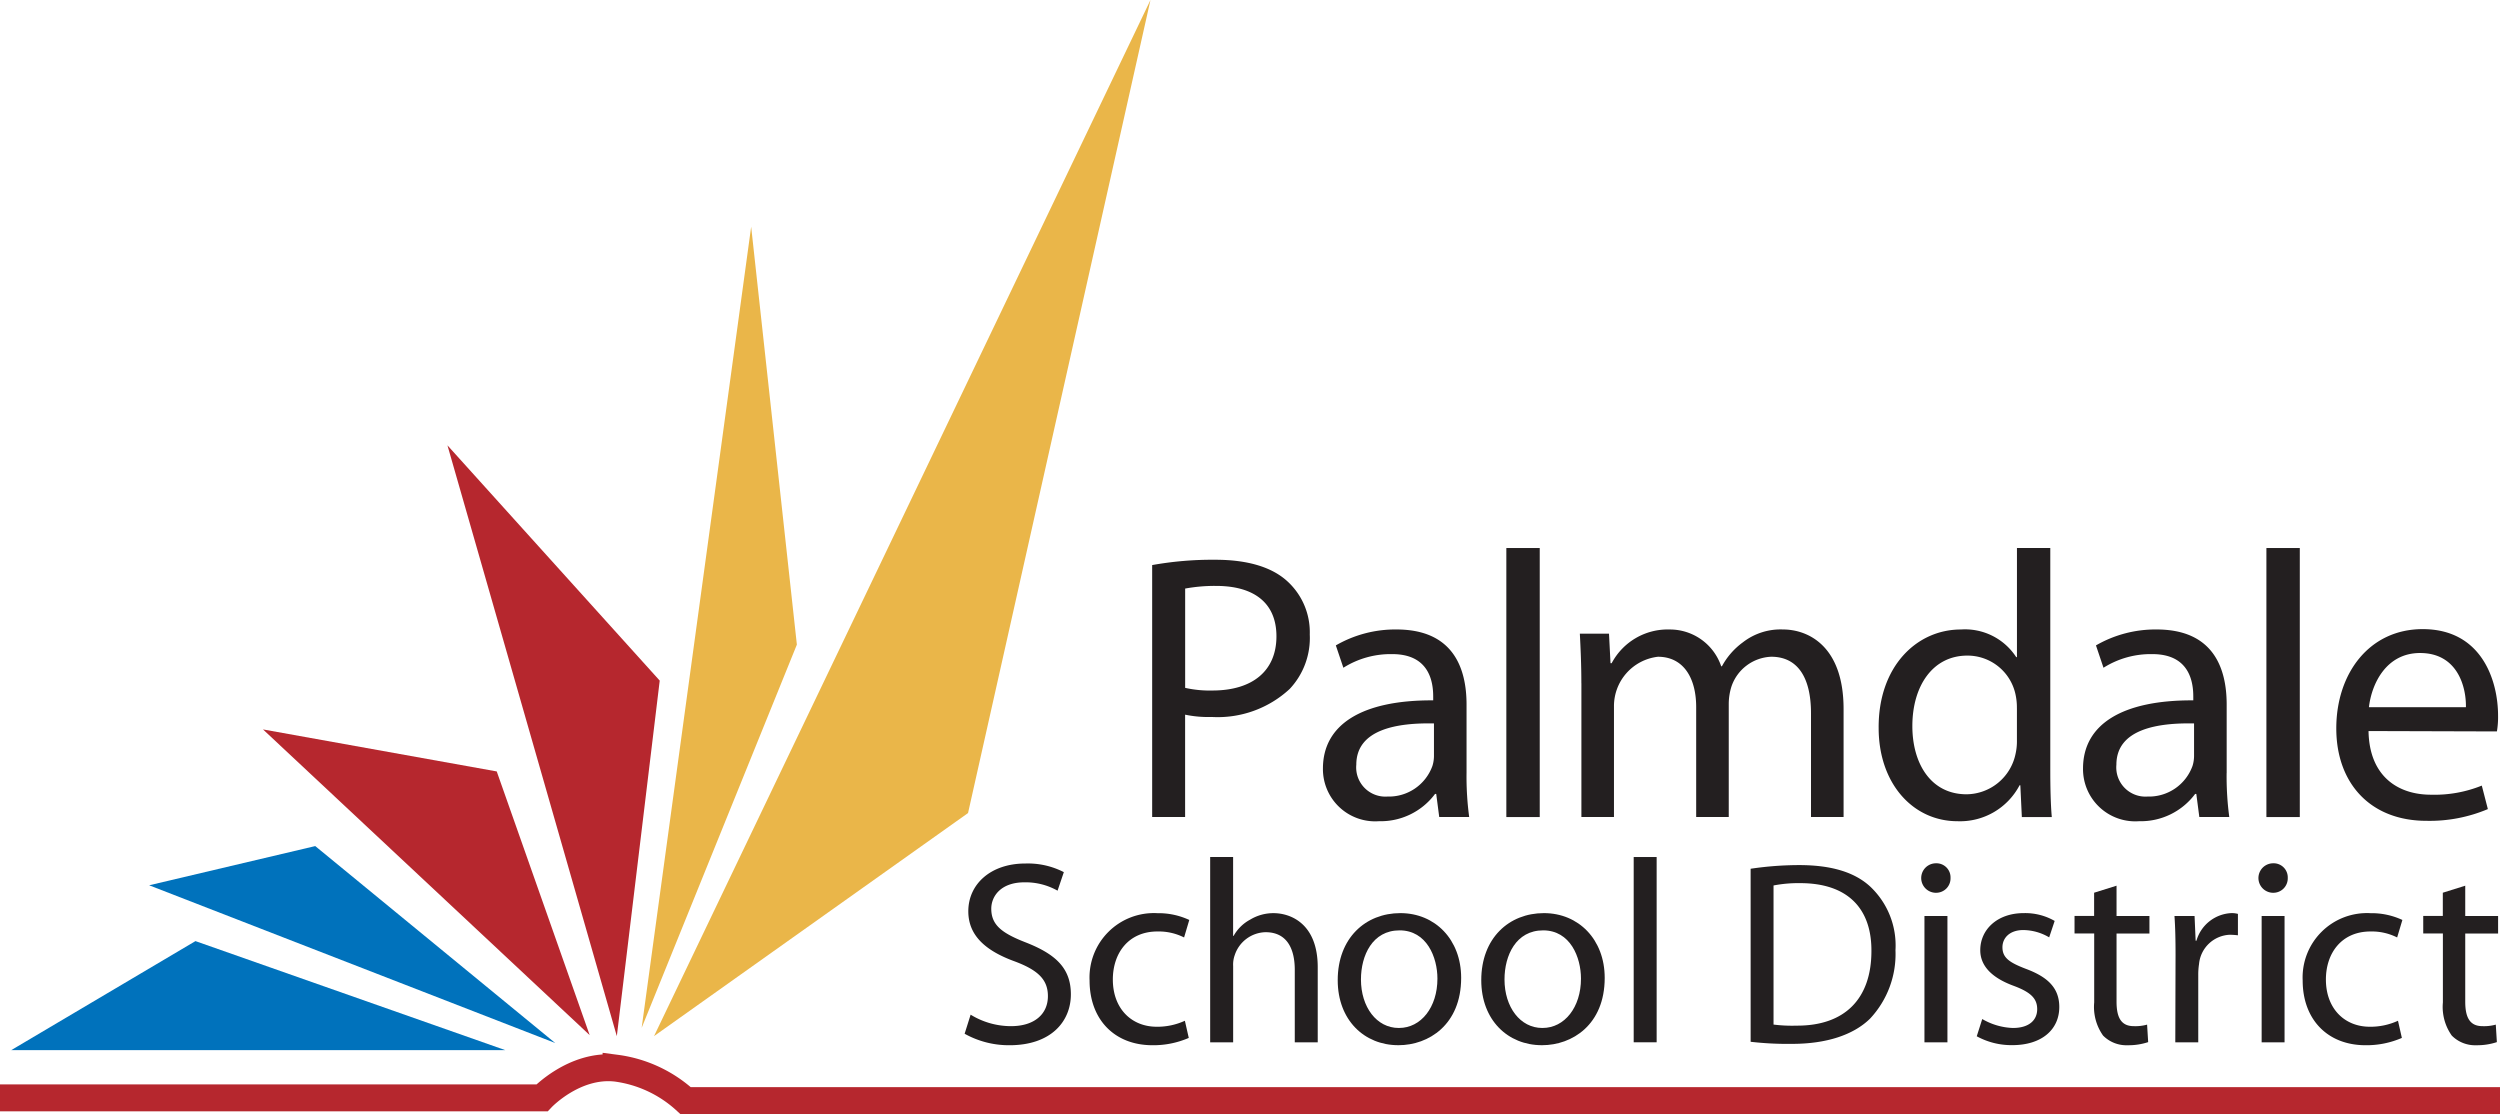
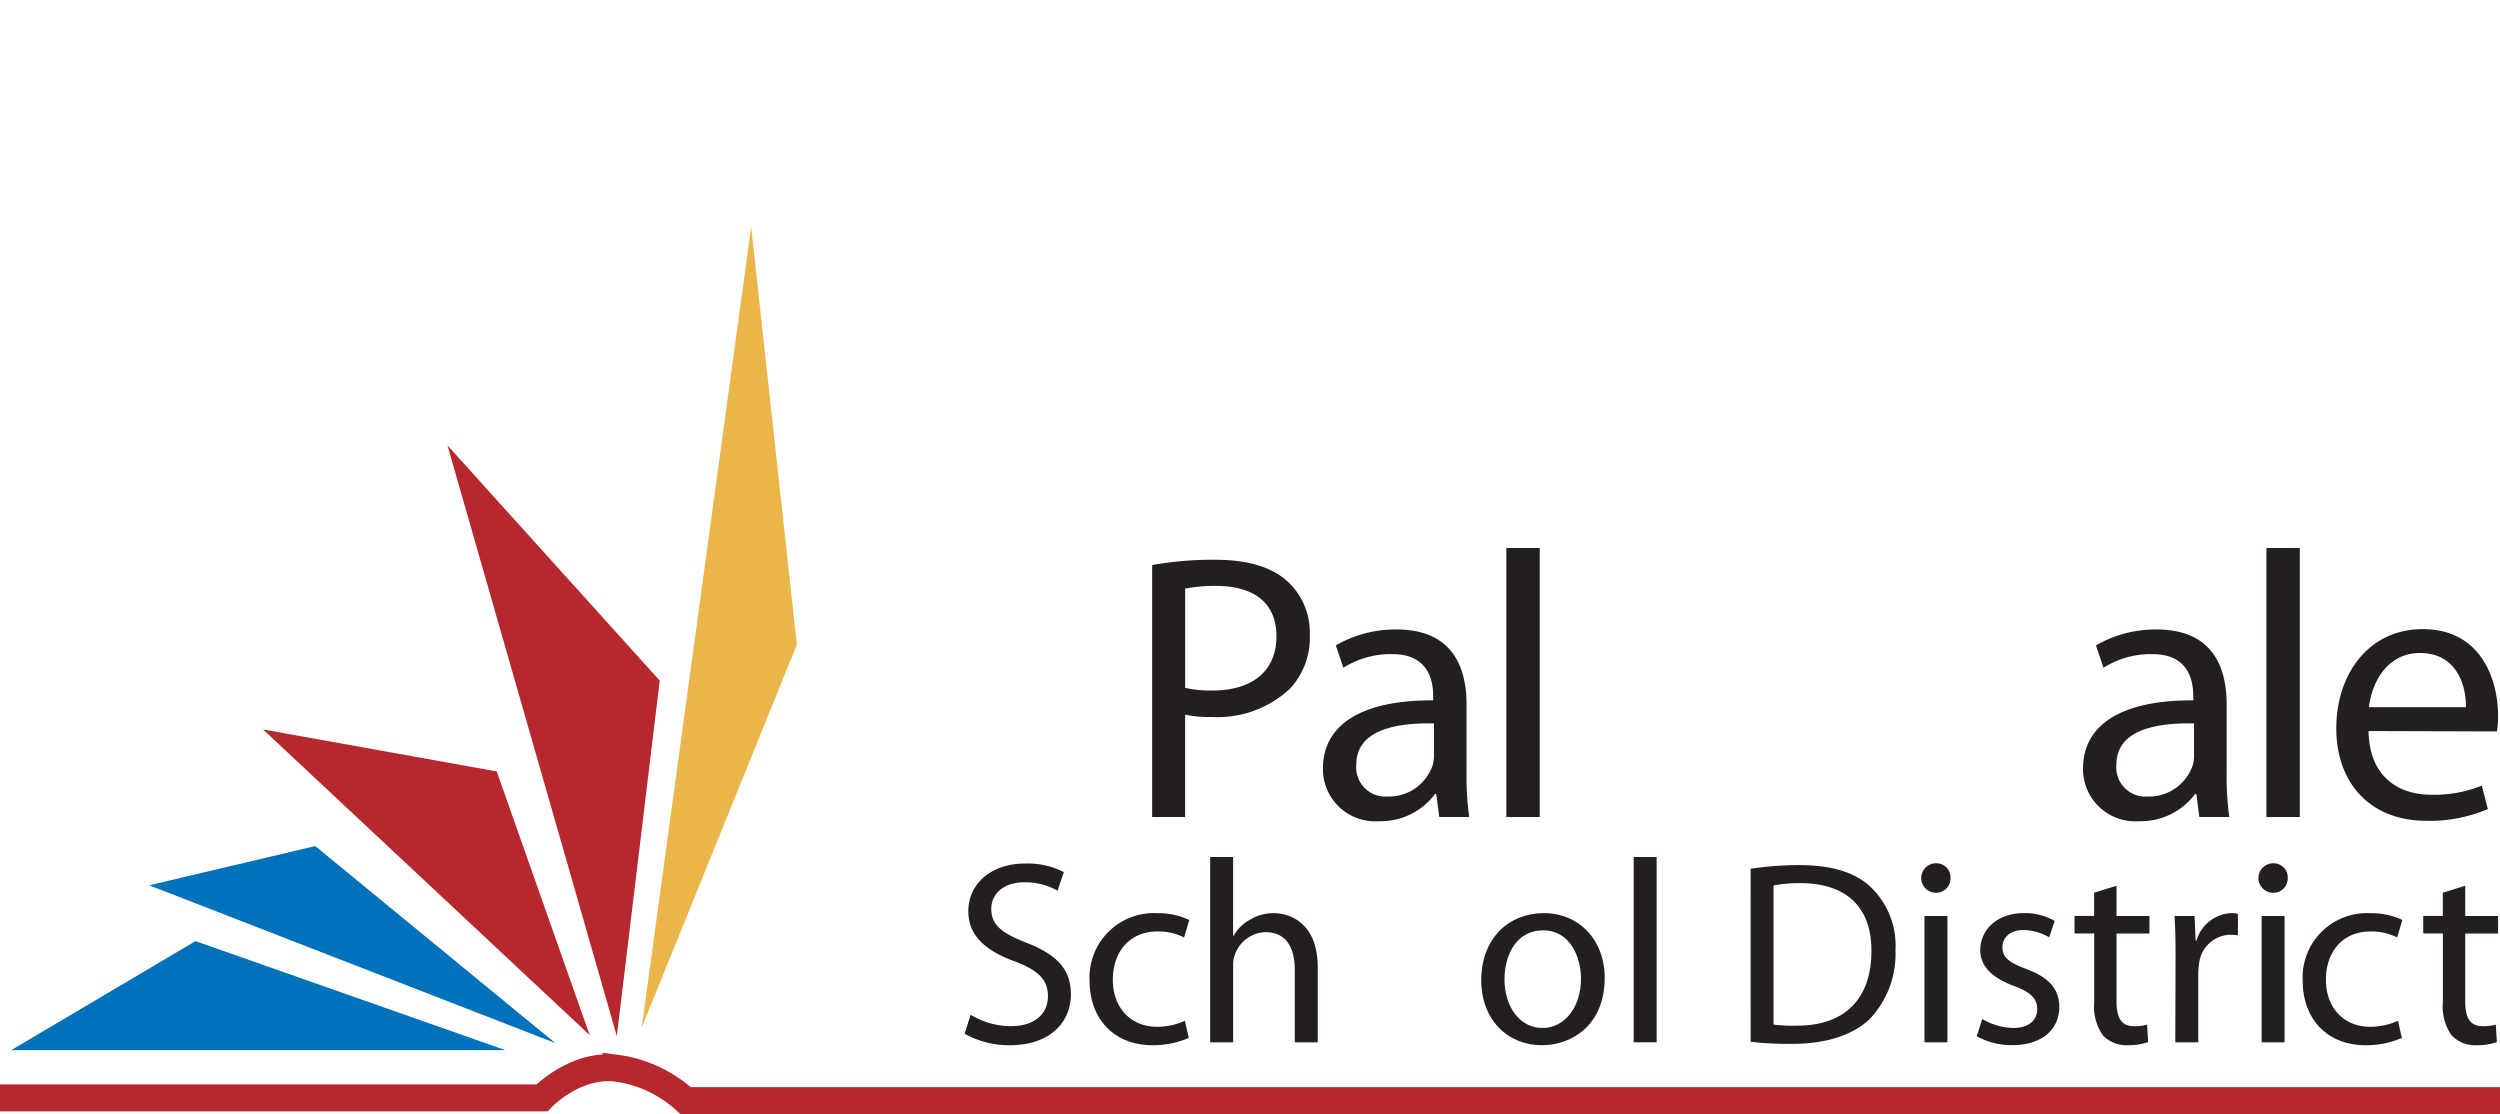
<svg xmlns="http://www.w3.org/2000/svg" aria-hidden="true" width="232.1" height="103.428">
  <path fill="#231f20" d="M106.967 52.461a31.693 31.693 0 0 1 5.874-.493c3.024 0 5.242.7 6.647 1.971a6.4 6.4 0 0 1 2.111 4.959 6.912 6.912 0 0 1-1.865 5.065 9.832 9.832 0 0 1-7.247 2.6 10.471 10.471 0 0 1-2.461-.213v9.5h-3.059V52.458Zm3.06 11.4a10.436 10.436 0 0 0 2.534.246c3.73 0 5.944-1.828 5.944-5.032s-2.215-4.679-5.591-4.679a15.306 15.306 0 0 0-2.884.246v9.215Z" data-name="Path 62" />
  <path fill="#231f20" d="M136.153 71.773a28.43 28.43 0 0 0 .246 4.079h-2.781l-.28-2.145h-.107a6.294 6.294 0 0 1-5.205 2.534 4.85 4.85 0 0 1-5.205-4.889c0-4.116 3.66-6.367 10.237-6.331v-.353c0-1.409-.386-3.973-3.87-3.94a8.214 8.214 0 0 0-4.469 1.266l-.7-2.075a11.025 11.025 0 0 1 5.628-1.479c5.242 0 6.507 3.553 6.507 6.967v6.367Zm-3.024-4.609c-3.377-.07-7.21.526-7.21 3.833a2.71 2.71 0 0 0 2.884 2.955 4.3 4.3 0 0 0 4.186-2.851 3.151 3.151 0 0 0 .14-.986v-2.954Z" data-name="Path 63" />
  <path fill="#231f20" d="M139.849 50.879h3.1v24.977h-3.1Z" data-name="Path 64" />
-   <path fill="#231f20" d="M146.813 63.437c0-1.8-.07-3.2-.14-4.609h2.707l.14 2.744h.107a5.885 5.885 0 0 1 5.382-3.13 5.024 5.024 0 0 1 4.786 3.413h.07a6.681 6.681 0 0 1 1.935-2.215 5.7 5.7 0 0 1 3.73-1.2c2.284 0 5.628 1.479 5.628 7.386v10.026h-3.025v-9.638c0-3.307-1.232-5.242-3.693-5.242a4.067 4.067 0 0 0-3.697 2.78 5.5 5.5 0 0 0-.246 1.549v10.551h-3.024v-10.2c0-2.744-1.2-4.679-3.553-4.679a4.612 4.612 0 0 0-4.079 4.606v10.273h-3.024V63.434Z" data-name="Path 65" />
-   <path fill="#231f20" d="M190.349 50.879v20.577c0 1.512.033 3.237.14 4.4h-2.781l-.14-2.954h-.07a6.242 6.242 0 0 1-5.768 3.34c-4.116 0-7.316-3.483-7.316-8.655-.037-5.7 3.517-9.145 7.633-9.145a5.664 5.664 0 0 1 5.137 2.564h.07v-10.13h3.1Zm-3.1 14.879a5.714 5.714 0 0 0-.14-1.339 4.556 4.556 0 0 0-4.466-3.553c-3.2 0-5.1 2.814-5.1 6.544 0 3.483 1.722 6.331 5.029 6.331a4.691 4.691 0 0 0 4.539-3.693 5.341 5.341 0 0 0 .14-1.335v-2.954Z" data-name="Path 66" />
  <path fill="#231f20" d="M206.72 71.773a28.448 28.448 0 0 0 .246 4.079h-2.781l-.28-2.145h-.107a6.294 6.294 0 0 1-5.205 2.534 4.85 4.85 0 0 1-5.205-4.889c0-4.116 3.657-6.367 10.237-6.331v-.353c0-1.409-.386-3.973-3.87-3.94a8.194 8.194 0 0 0-4.466 1.266l-.7-2.075a11.034 11.034 0 0 1 5.628-1.479c5.242 0 6.507 3.553 6.507 6.967v6.367Zm-3.024-4.609c-3.377-.07-7.21.526-7.21 3.833a2.71 2.71 0 0 0 2.884 2.955 4.3 4.3 0 0 0 4.186-2.851 3.151 3.151 0 0 0 .14-.986v-2.954Z" data-name="Path 67" />
  <path fill="#231f20" d="M210.413 50.879h3.1v24.977h-3.1Z" data-name="Path 68" />
  <path fill="#231f20" d="M219.894 67.87c.07 4.186 2.711 5.911 5.8 5.911a11.71 11.71 0 0 0 4.716-.846l.563 2.181a13.863 13.863 0 0 1-5.7 1.089c-5.205 0-8.372-3.483-8.372-8.582s3.06-9.215 8.019-9.215c5.558 0 7 4.889 7 8.019a8.012 8.012 0 0 1-.107 1.479Zm9.042-2.215c.033-1.935-.809-5.029-4.256-5.029-3.167 0-4.5 2.884-4.749 5.029h9Z" data-name="Path 69" />
  <path fill="#231f20" d="M90.115 94.202a7.146 7.146 0 0 0 3.756 1.066c2.158 0 3.417-1.116 3.417-2.787 0-1.5-.872-2.4-3.077-3.224-2.664-.969-4.313-2.374-4.313-4.652 0-2.544 2.108-4.436 5.282-4.436a7.3 7.3 0 0 1 3.587.8l-.583 1.722a6.028 6.028 0 0 0-3.077-.776c-2.228 0-3.077 1.332-3.077 2.448 0 1.525.992 2.278 3.247 3.15 2.764 1.092 4.143 2.4 4.143 4.8 0 2.521-1.842 4.726-5.695 4.726a8.426 8.426 0 0 1-4.169-1.066l.556-1.768Z" data-name="Path 70" />
  <path fill="#231f20" d="M110.364 96.36a8.231 8.231 0 0 1-3.367.679c-3.537 0-5.841-2.4-5.841-6.008a5.977 5.977 0 0 1 6.3-6.251 6.756 6.756 0 0 1 2.957.629l-.483 1.625a5.228 5.228 0 0 0-2.471-.556c-2.691 0-4.143 2.011-4.143 4.459 0 2.714 1.745 4.386 4.07 4.386a6.11 6.11 0 0 0 2.618-.556l.363 1.6Z" data-name="Path 71" />
  <path fill="#231f20" d="M112.352 79.566h2.13v7.317h.05a3.806 3.806 0 0 1 1.525-1.5 4.167 4.167 0 0 1 2.181-.606c1.575 0 4.1.969 4.1 5.015v6.98h-2.131v-6.737c0-1.915-.7-3.49-2.714-3.49a3.09 3.09 0 0 0-2.861 2.131 2.6 2.6 0 0 0-.146 1.019v7.077h-2.134v-17.2Z" data-name="Path 72" />
-   <path fill="#231f20" d="M129.815 97.036c-3.15 0-5.621-2.328-5.621-6.034 0-3.926 2.594-6.228 5.815-6.228s5.645 2.448 5.645 6.011c0 4.363-3.031 6.251-5.815 6.251Zm.073-1.6c2.035 0 3.563-1.915 3.563-4.579 0-1.985-.992-4.482-3.513-4.482s-3.587 2.328-3.587 4.556c0 2.568 1.455 4.506 3.513 4.506h.023Z" data-name="Path 73" />
  <path fill="#231f20" d="M143.142 97.036c-3.15 0-5.621-2.328-5.621-6.034 0-3.926 2.594-6.228 5.815-6.228s5.645 2.448 5.645 6.011c0 4.363-3.03 6.251-5.815 6.251Zm.073-1.6c2.035 0 3.563-1.915 3.563-4.579 0-1.985-.992-4.482-3.513-4.482s-3.587 2.328-3.587 4.556c0 2.568 1.455 4.506 3.513 4.506Z" data-name="Path 74" />
  <path fill="#231f20" d="M151.672 79.566h2.131v17.2h-2.131Z" data-name="Path 75" />
  <path fill="#231f20" d="M162.528 80.655a30.89 30.89 0 0 1 4.506-.34c3.031 0 5.185.679 6.614 2.011a7.5 7.5 0 0 1 2.328 5.888 8.775 8.775 0 0 1-2.351 6.347c-1.552 1.529-4.07 2.351-7.243 2.351a29.922 29.922 0 0 1-3.853-.193Zm2.131 14.466a13.722 13.722 0 0 0 2.131.1c4.506.023 6.953-2.521 6.953-6.93.023-3.9-2.158-6.3-6.617-6.3a12.088 12.088 0 0 0-2.471.216v12.918Z" data-name="Path 76" />
  <path fill="#231f20" d="M179.682 82.885a1.369 1.369 0 0 1 .05-2.737 1.308 1.308 0 0 1 1.355 1.355 1.338 1.338 0 0 1-1.382 1.382Zm-1.016 13.887V85.043h2.134v11.729Z" data-name="Path 77" />
  <path fill="#231f20" d="M184.044 94.614a6.031 6.031 0 0 0 2.834.823c1.529 0 2.255-.749 2.255-1.745s-.606-1.575-2.158-2.158c-2.131-.776-3.127-1.915-3.127-3.32 0-1.892 1.552-3.44 4.046-3.44a5.474 5.474 0 0 1 2.861.726l-.51 1.525a4.8 4.8 0 0 0-2.4-.679c-1.259 0-1.938.726-1.938 1.6 0 .992.679 1.429 2.2 2.011 2.011.753 3.077 1.768 3.077 3.537 0 2.085-1.625 3.537-4.363 3.537a6.713 6.713 0 0 1-3.3-.823l.51-1.6Z" data-name="Path 78" />
  <path fill="#231f20" d="M196.5 82.23v2.811h3.054v1.625H196.5v6.324c0 1.455.413 2.278 1.6 2.278a4 4 0 0 0 1.236-.143l.1 1.625a5.786 5.786 0 0 1-1.888.29 3.041 3.041 0 0 1-2.3-.9 4.594 4.594 0 0 1-.823-3.077v-6.4H192.6v-1.625h1.818V82.88l2.085-.653Z" data-name="Path 79" />
  <path fill="#231f20" d="M201.978 88.7c0-1.382-.023-2.568-.1-3.66h1.865l.1 2.3h.073a3.545 3.545 0 0 1 3.27-2.568 2.218 2.218 0 0 1 .583.073v1.988a7.12 7.12 0 0 0-.749-.05 2.992 2.992 0 0 0-2.861 2.714 6.529 6.529 0 0 0-.073 1.019v6.251h-2.131l.023-8.069Z" data-name="Path 80" />
  <path fill="#231f20" d="M210.99 82.885a1.369 1.369 0 0 1 .05-2.737 1.308 1.308 0 0 1 1.355 1.355 1.338 1.338 0 0 1-1.382 1.382Zm-1.019 13.887V85.043h2.127v11.729Z" data-name="Path 81" />
  <path fill="#231f20" d="M222.988 96.36a8.231 8.231 0 0 1-3.367.679c-3.537 0-5.841-2.4-5.841-6.008a5.977 5.977 0 0 1 6.3-6.251 6.756 6.756 0 0 1 2.957.629l-.486 1.625a5.229 5.229 0 0 0-2.471-.556c-2.691 0-4.143 2.011-4.143 4.459 0 2.714 1.745 4.386 4.073 4.386a6.11 6.11 0 0 0 2.618-.556l.363 1.6Z" data-name="Path 82" />
  <path fill="#231f20" d="M228.873 82.23v2.811h3.05v1.625h-3.05v6.324c0 1.455.413 2.278 1.6 2.278a4 4 0 0 0 1.236-.143l.1 1.625a5.787 5.787 0 0 1-1.888.29 3.041 3.041 0 0 1-2.3-.9 4.594 4.594 0 0 1-.823-3.077v-6.4h-1.825v-1.625h1.818V82.88l2.085-.653Z" data-name="Path 83" />
  <path fill="#0072bc" d="M46.906 97.493H1.046l17.1-10.121Z" data-name="Path 112" />
  <path fill="#0072bc" d="M51.548 96.836 13.847 82.19l15.42-3.64Z" data-name="Path 113" />
  <path fill="#b6272e" d="M54.745 96.1 24.417 67.72l21.7 3.9Z" data-name="Path 114" />
  <path fill="#b6272e" d="m57.266 96.195-15.725-54.85 19.708 21.843Z" data-name="Path 115" />
  <path fill="#eab649" d="m59.571 95.427 10.167-74.38 4.243 38.8Z" data-name="Path 116" />
-   <path fill="#eab649" d="M60.72 96.193 106.81 0 89.873 75.483Z" data-name="Path 117" />
  <path fill="none" stroke="#b6272e" stroke-width="2.5" d="M0 101.928h50.316s3.011-3.19 6.88-2.761a11.813 11.813 0 0 1 6.451 3.01H232.1" data-name="Path 118" />
</svg>